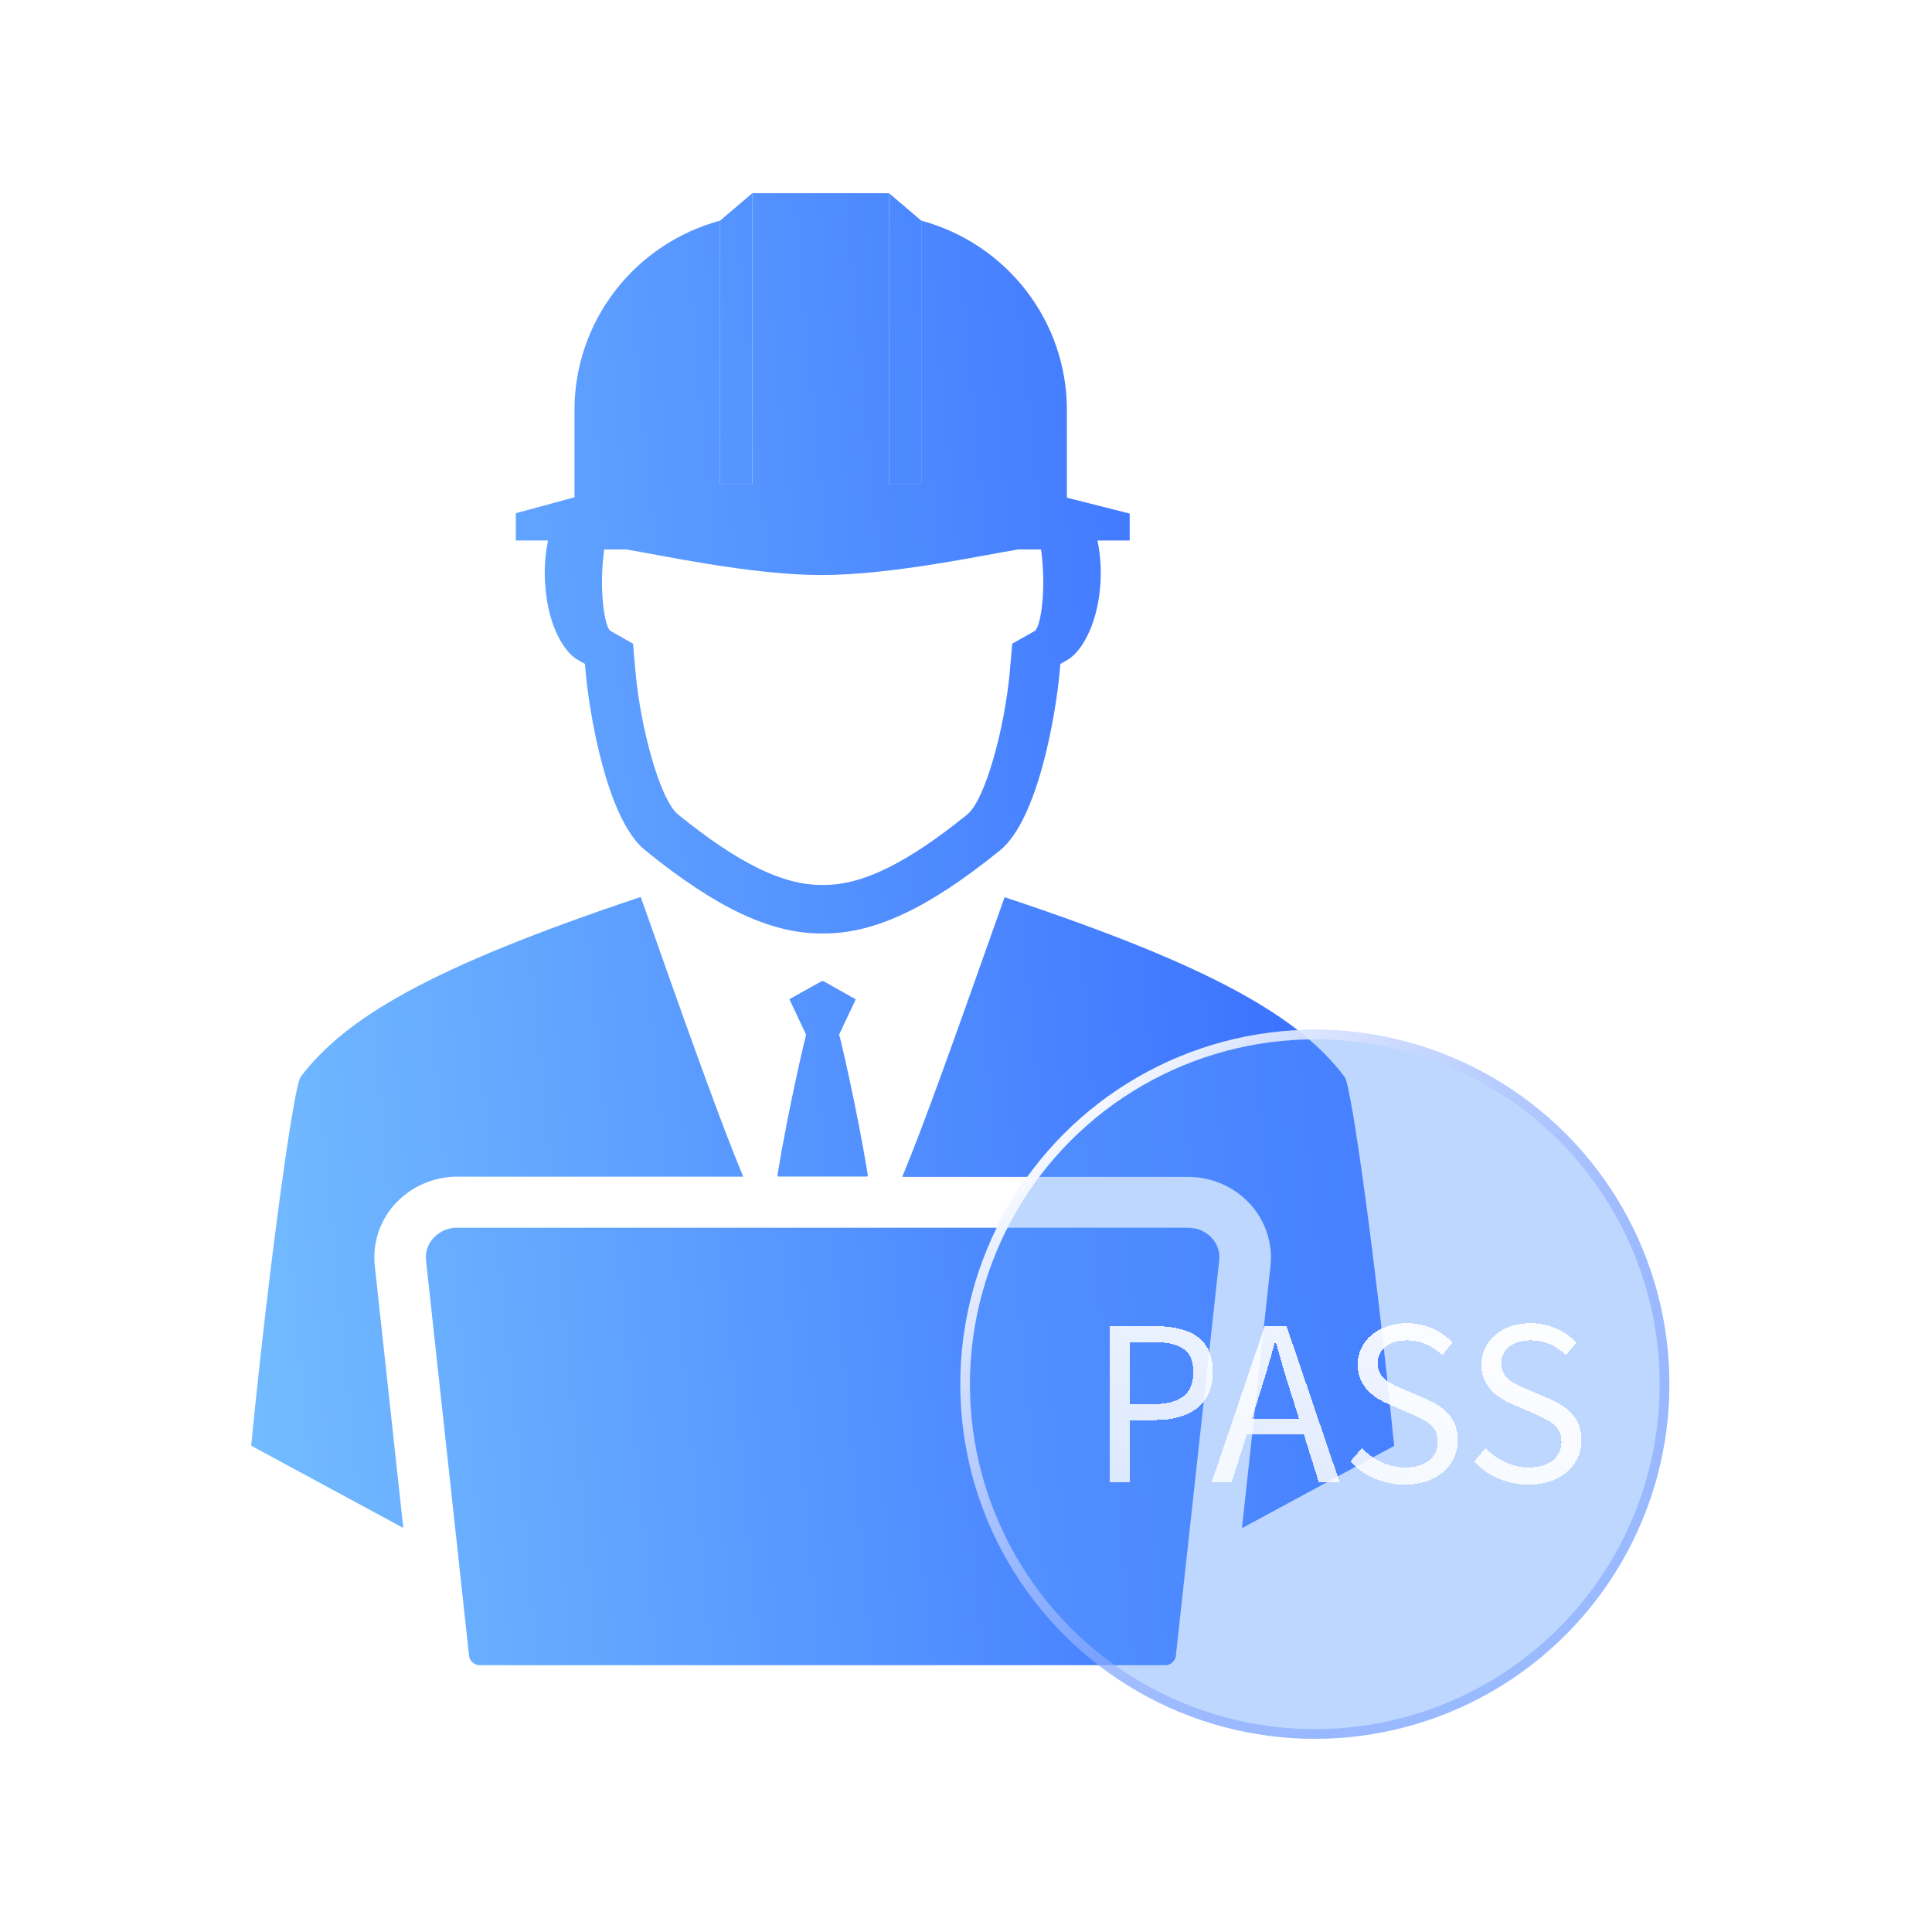
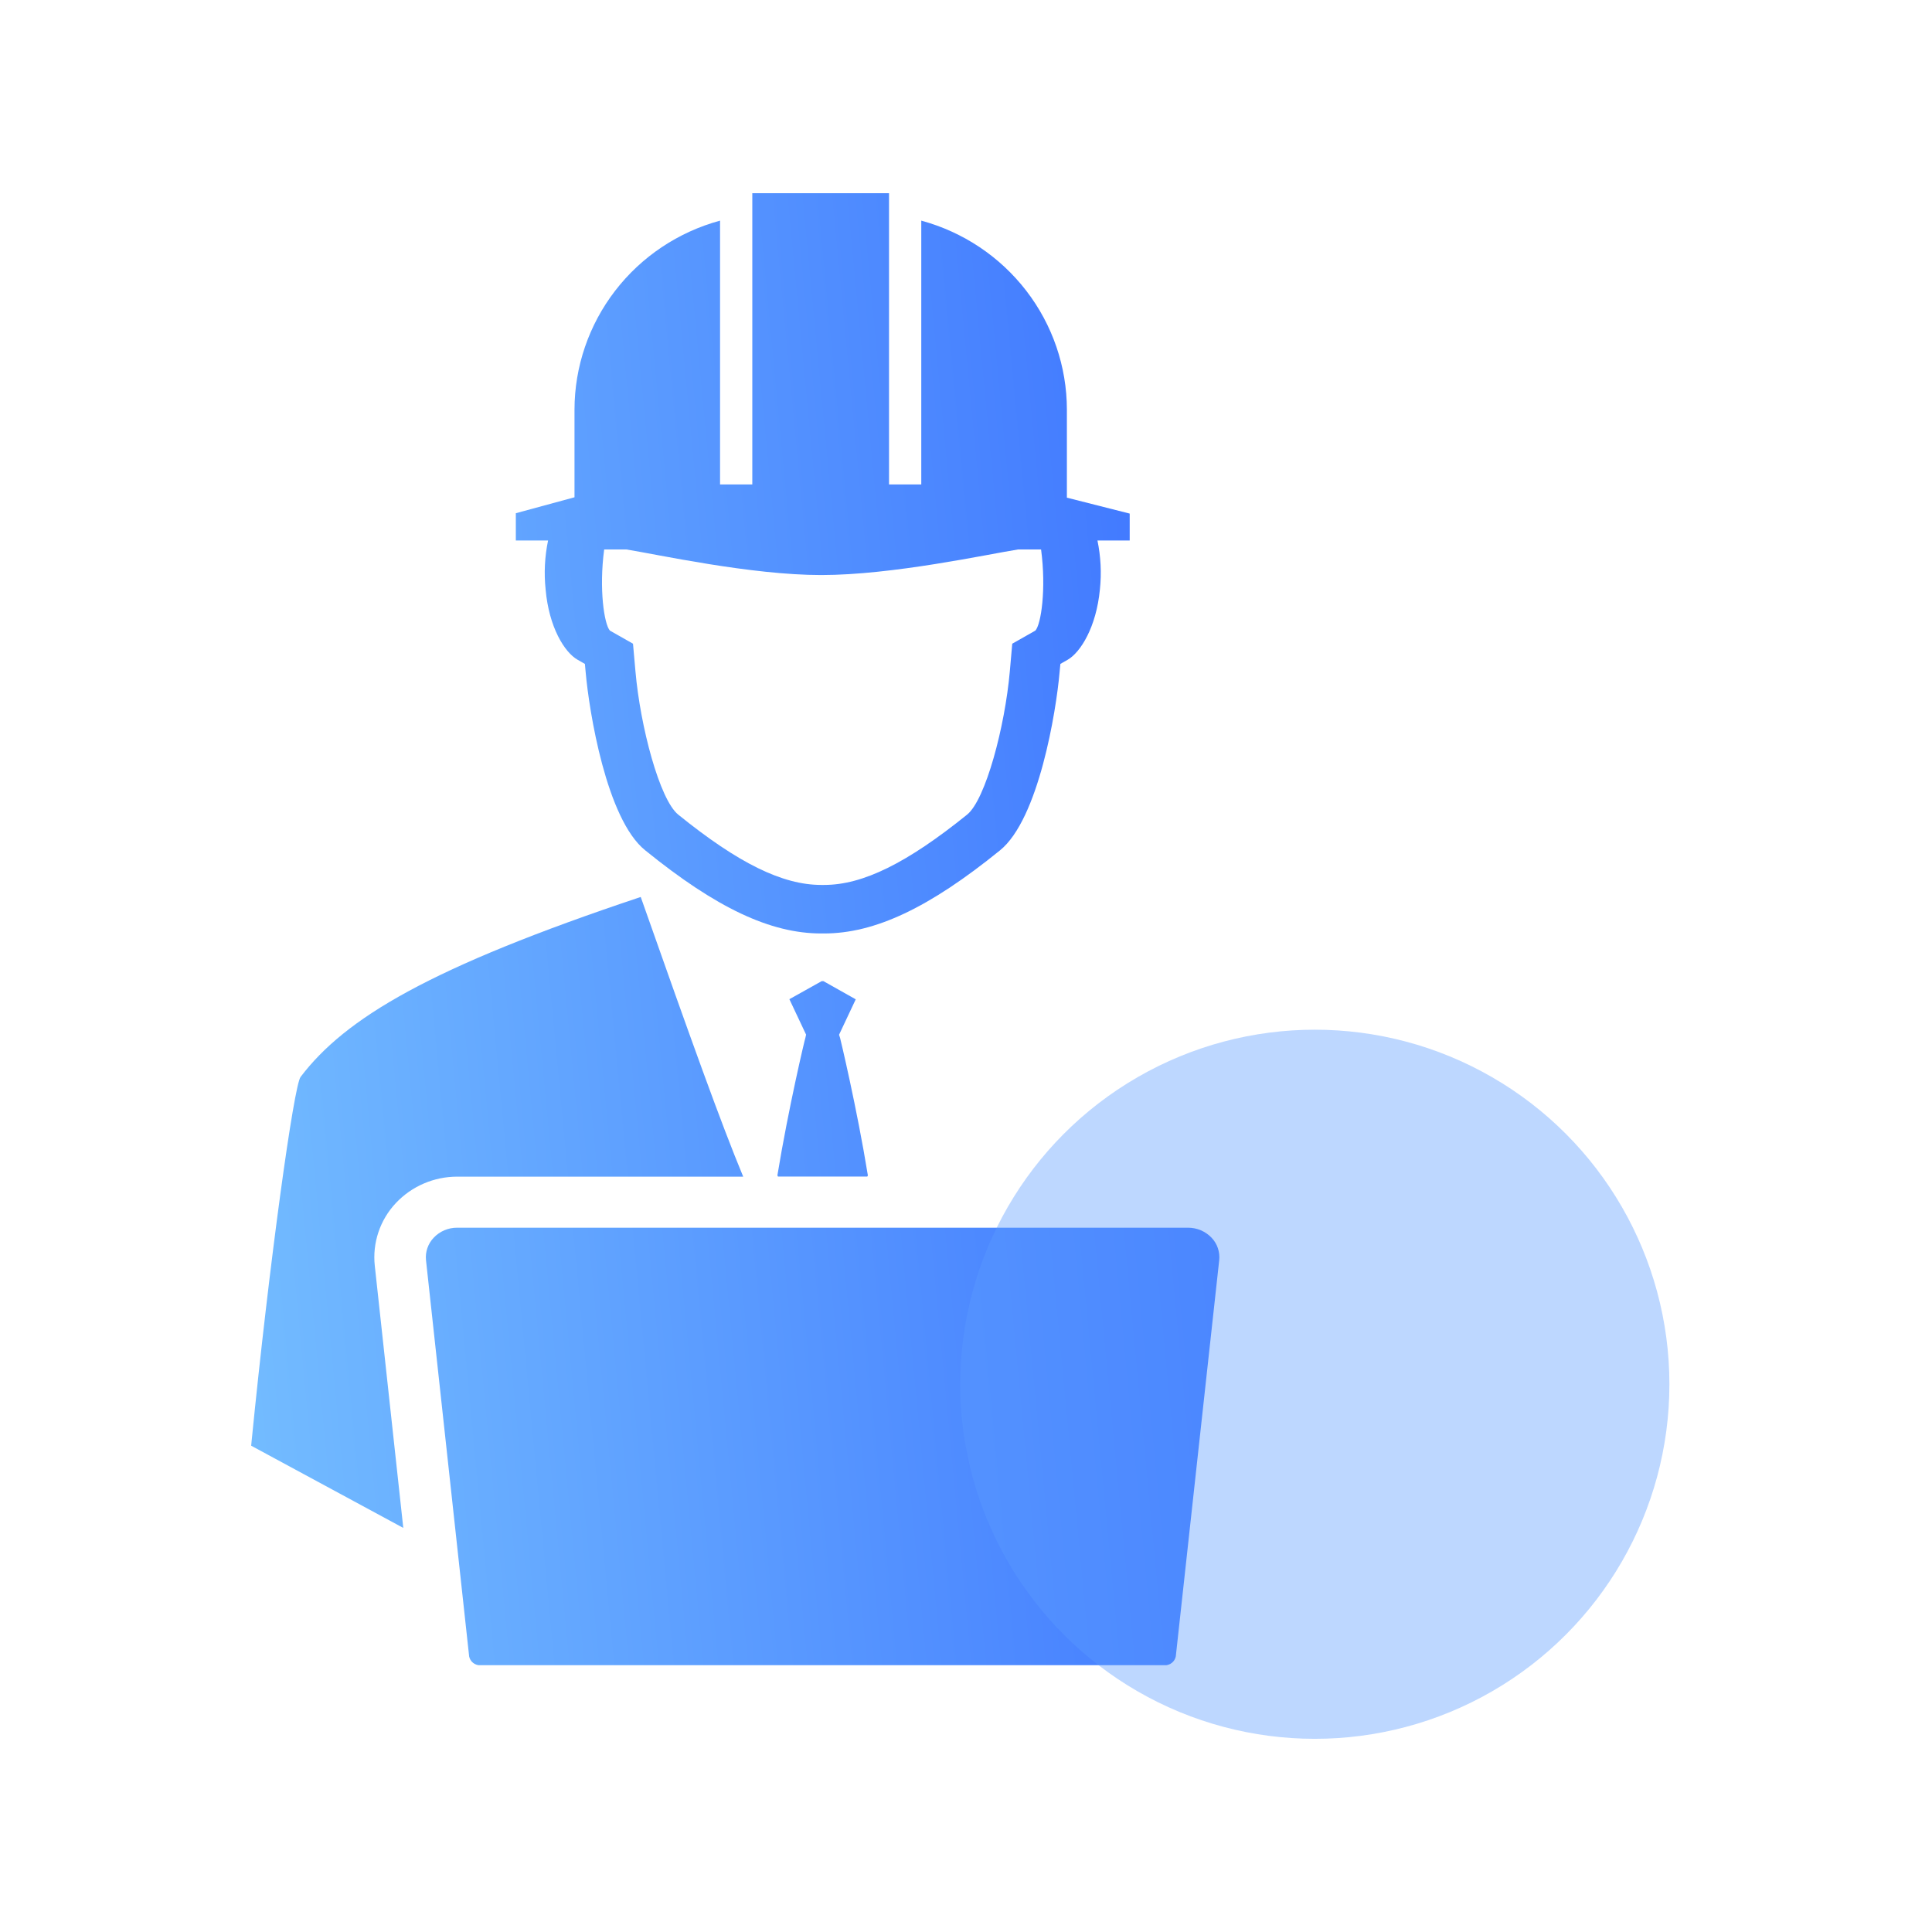
<svg xmlns="http://www.w3.org/2000/svg" width="100" height="100" viewBox="0 0 100 100" fill="none">
  <path d="M40.238 60.836L40.268 60.899H44.891L44.921 60.839C44.357 57.361 43.492 53.747 43.482 53.721L43.429 53.559L44.293 51.725L42.624 50.785H42.527L40.858 51.718L41.723 53.552L41.686 53.721C41.666 53.747 40.808 57.361 40.238 60.836Z" fill="url(#paint0_linear_708_2605)" />
  <path d="M29.897 34.149L30.274 34.364L30.314 34.794C30.491 36.809 31.389 42.406 33.398 44.014C37.07 46.992 39.877 48.316 42.504 48.316H42.651C45.281 48.316 48.089 46.992 51.76 44.014C53.763 42.392 54.668 36.809 54.844 34.794L54.885 34.364L55.262 34.149C55.929 33.765 56.744 32.461 56.931 30.508C57.02 29.663 56.977 28.809 56.804 27.977H58.473V26.583L55.222 25.759V21.199C55.219 18.976 54.48 16.815 53.118 15.048C51.756 13.281 49.848 12.007 47.685 11.42V25.074H46.016V10H38.939V25.074H37.27V11.42C35.108 12.008 33.2 13.283 31.84 15.049C30.479 16.816 29.74 18.976 29.736 21.199V25.739L26.699 26.564V27.977H28.368C28.195 28.809 28.152 29.663 28.241 30.508C28.411 32.461 29.219 33.765 29.897 34.149ZM42.507 29.764C46.203 29.764 51.089 28.695 52.695 28.44H53.886C54.16 30.492 53.886 32.322 53.589 32.64L52.394 33.318C52.298 34.4 52.314 34.208 52.268 34.748C52.017 37.607 51.016 41.386 50.058 42.164C46.944 44.676 44.66 45.804 42.658 45.804H42.507C40.505 45.804 38.215 44.682 35.104 42.164C34.142 41.386 33.141 37.607 32.891 34.748C32.844 34.202 32.861 34.417 32.764 33.318L31.569 32.64C31.272 32.309 30.998 30.488 31.272 28.44H32.423C34.009 28.695 38.862 29.764 42.507 29.764Z" fill="url(#paint1_linear_708_2605)" />
  <path d="M13.023 74.597C13.023 74.673 13.003 74.749 13 74.829L20.874 79.085L19.399 65.516C19.335 64.929 19.4 64.335 19.588 63.775C19.776 63.215 20.084 62.701 20.49 62.27C20.897 61.838 21.388 61.494 21.934 61.259C22.48 61.024 23.069 60.903 23.665 60.903H38.468C37.307 58.103 35.798 53.9 33.164 46.427C22.256 50.068 17.873 52.692 15.557 55.743C15.21 56.2 13.951 65.238 13.023 74.597Z" fill="url(#paint2_linear_708_2605)" />
  <path d="M63.106 65.227C63.128 65.017 63.105 64.804 63.037 64.604C62.969 64.403 62.858 64.22 62.712 64.066C62.556 63.901 62.368 63.771 62.159 63.681C61.95 63.592 61.725 63.546 61.497 63.546H23.661C23.434 63.544 23.208 63.59 22.999 63.679C22.79 63.769 22.602 63.9 22.446 64.066C22.3 64.219 22.189 64.402 22.121 64.602C22.052 64.802 22.028 65.014 22.049 65.224L24.272 85.633C24.274 85.768 24.324 85.899 24.414 86.001C24.504 86.102 24.628 86.169 24.763 86.189H60.379C60.514 86.169 60.638 86.102 60.727 86.001C60.817 85.899 60.868 85.768 60.87 85.633L63.106 65.227Z" fill="url(#paint3_linear_708_2605)" />
-   <path d="M51.997 46.44C49.343 53.932 47.858 58.119 46.7 60.915H61.497C62.092 60.915 62.681 61.036 63.228 61.271C63.774 61.506 64.265 61.85 64.671 62.282C65.076 62.714 65.383 63.228 65.571 63.788C65.759 64.348 65.823 64.942 65.76 65.528L64.284 79.097L72.158 74.841C72.158 74.762 72.158 74.686 72.135 74.609C71.207 65.25 69.949 56.212 69.602 55.746C67.288 52.688 62.902 50.054 51.997 46.44Z" fill="url(#paint4_linear_708_2605)" />
-   <path d="M38.939 25.074V10L37.27 11.42V25.074H38.939Z" fill="url(#paint5_linear_708_2605)" />
-   <path d="M47.685 25.074V11.42L46.016 10V25.074H47.685Z" fill="url(#paint6_linear_708_2605)" />
  <g filter="url(#filter0_b_708_2605)">
    <circle cx="68.056" cy="71.649" r="18.352" fill="#5B9BFF" fill-opacity="0.4" />
-     <circle cx="68.056" cy="71.649" r="18.102" stroke="url(#paint7_linear_708_2605)" stroke-width="0.5" />
  </g>
  <g filter="url(#filter1_d_708_2605)">
-     <path d="M56.452 75.703H57.475V72.502H58.806C60.566 72.502 61.776 71.71 61.776 70.005C61.776 68.245 60.566 67.64 58.751 67.64H56.452V75.703ZM57.475 71.677V68.465H58.63C60.049 68.465 60.764 68.839 60.764 70.005C60.764 71.16 60.093 71.677 58.674 71.677H57.475ZM63.791 72.425L64.186 71.193C64.472 70.28 64.737 69.411 64.99 68.465H65.034C65.297 69.4 65.55 70.28 65.847 71.193L66.233 72.425H63.791ZM67.255 75.703H68.334L65.594 67.64H64.462L61.722 75.703H62.757L63.538 73.239H66.486L67.255 75.703ZM71.715 75.846C73.398 75.846 74.454 74.834 74.454 73.558C74.454 72.359 73.728 71.809 72.793 71.402L71.638 70.907C71.011 70.643 70.307 70.346 70.307 69.565C70.307 68.839 70.901 68.377 71.814 68.377C72.562 68.377 73.156 68.674 73.651 69.136L74.19 68.487C73.618 67.893 72.771 67.486 71.814 67.486C70.351 67.486 69.273 68.388 69.273 69.631C69.273 70.808 70.164 71.38 70.912 71.699L72.078 72.205C72.837 72.546 73.42 72.81 73.42 73.635C73.42 74.427 72.782 74.955 71.726 74.955C70.89 74.955 70.076 74.559 69.493 73.954L68.888 74.647C69.592 75.384 70.571 75.846 71.715 75.846ZM78.117 75.846C79.8 75.846 80.856 74.834 80.856 73.558C80.856 72.359 80.13 71.809 79.195 71.402L78.04 70.907C77.413 70.643 76.709 70.346 76.709 69.565C76.709 68.839 77.303 68.377 78.216 68.377C78.964 68.377 79.558 68.674 80.053 69.136L80.592 68.487C80.02 67.893 79.173 67.486 78.216 67.486C76.753 67.486 75.675 68.388 75.675 69.631C75.675 70.808 76.566 71.38 77.314 71.699L78.48 72.205C79.239 72.546 79.822 72.81 79.822 73.635C79.822 74.427 79.184 74.955 78.128 74.955C77.292 74.955 76.478 74.559 75.895 73.954L75.29 74.647C75.994 75.384 76.973 75.846 78.117 75.846Z" fill="url(#paint8_linear_708_2605)" shape-rendering="crispEdges" />
-   </g>
+     </g>
  <defs>
    <filter id="filter0_b_708_2605" x="45.703" y="49.297" width="44.707" height="44.705" filterUnits="userSpaceOnUse" color-interpolation-filters="sRGB">
      <feFlood flood-opacity="0" result="BackgroundImageFix" />
      <feGaussianBlur in="BackgroundImageFix" stdDeviation="2" />
      <feComposite in2="SourceAlpha" operator="in" result="effect1_backgroundBlur_708_2605" />
      <feBlend mode="normal" in="SourceGraphic" in2="effect1_backgroundBlur_708_2605" result="shape" />
    </filter>
    <filter id="filter1_d_708_2605" x="55.453" y="66.486" width="28.402" height="12.359" filterUnits="userSpaceOnUse" color-interpolation-filters="sRGB">
      <feFlood flood-opacity="0" result="BackgroundImageFix" />
      <feColorMatrix in="SourceAlpha" type="matrix" values="0 0 0 0 0 0 0 0 0 0 0 0 0 0 0 0 0 0 127 0" result="hardAlpha" />
      <feOffset dx="1" dy="1" />
      <feGaussianBlur stdDeviation="1" />
      <feComposite in2="hardAlpha" operator="out" />
      <feColorMatrix type="matrix" values="0 0 0 0 0.28 0 0 0 0 0.46 0 0 0 0 1 0 0 0 0.4 0" />
      <feBlend mode="normal" in2="BackgroundImageFix" result="effect1_dropShadow_708_2605" />
      <feBlend mode="normal" in="SourceGraphic" in2="effect1_dropShadow_708_2605" result="shape" />
    </filter>
    <linearGradient id="paint0_linear_708_2605" x1="13.689" y1="86.189" x2="79.349" y2="79.971" gradientUnits="userSpaceOnUse">
      <stop stop-color="#73BCFF" />
      <stop offset="1" stop-color="#3366FF" />
    </linearGradient>
    <linearGradient id="paint1_linear_708_2605" x1="13.689" y1="86.189" x2="79.349" y2="79.971" gradientUnits="userSpaceOnUse">
      <stop stop-color="#73BCFF" />
      <stop offset="1" stop-color="#3366FF" />
    </linearGradient>
    <linearGradient id="paint2_linear_708_2605" x1="13.689" y1="86.189" x2="79.349" y2="79.971" gradientUnits="userSpaceOnUse">
      <stop stop-color="#73BCFF" />
      <stop offset="1" stop-color="#3366FF" />
    </linearGradient>
    <linearGradient id="paint3_linear_708_2605" x1="13.689" y1="86.189" x2="79.349" y2="79.971" gradientUnits="userSpaceOnUse">
      <stop stop-color="#73BCFF" />
      <stop offset="1" stop-color="#3366FF" />
    </linearGradient>
    <linearGradient id="paint4_linear_708_2605" x1="13.689" y1="86.189" x2="79.349" y2="79.971" gradientUnits="userSpaceOnUse">
      <stop stop-color="#73BCFF" />
      <stop offset="1" stop-color="#3366FF" />
    </linearGradient>
    <linearGradient id="paint5_linear_708_2605" x1="13.689" y1="86.189" x2="79.349" y2="79.971" gradientUnits="userSpaceOnUse">
      <stop stop-color="#73BCFF" />
      <stop offset="1" stop-color="#3366FF" />
    </linearGradient>
    <linearGradient id="paint6_linear_708_2605" x1="13.689" y1="86.189" x2="79.349" y2="79.971" gradientUnits="userSpaceOnUse">
      <stop stop-color="#73BCFF" />
      <stop offset="1" stop-color="#3366FF" />
    </linearGradient>
    <linearGradient id="paint7_linear_708_2605" x1="53.798" y1="58.396" x2="83.949" y2="88.547" gradientUnits="userSpaceOnUse">
      <stop stop-color="white" />
      <stop offset="1" stop-color="#2F63FF" stop-opacity="0.2" />
    </linearGradient>
    <linearGradient id="paint8_linear_708_2605" x1="81.057" y1="62.857" x2="71.744" y2="87.459" gradientUnits="userSpaceOnUse">
      <stop stop-color="white" />
      <stop offset="1" stop-color="white" stop-opacity="0.75" />
    </linearGradient>
  </defs>
</svg>